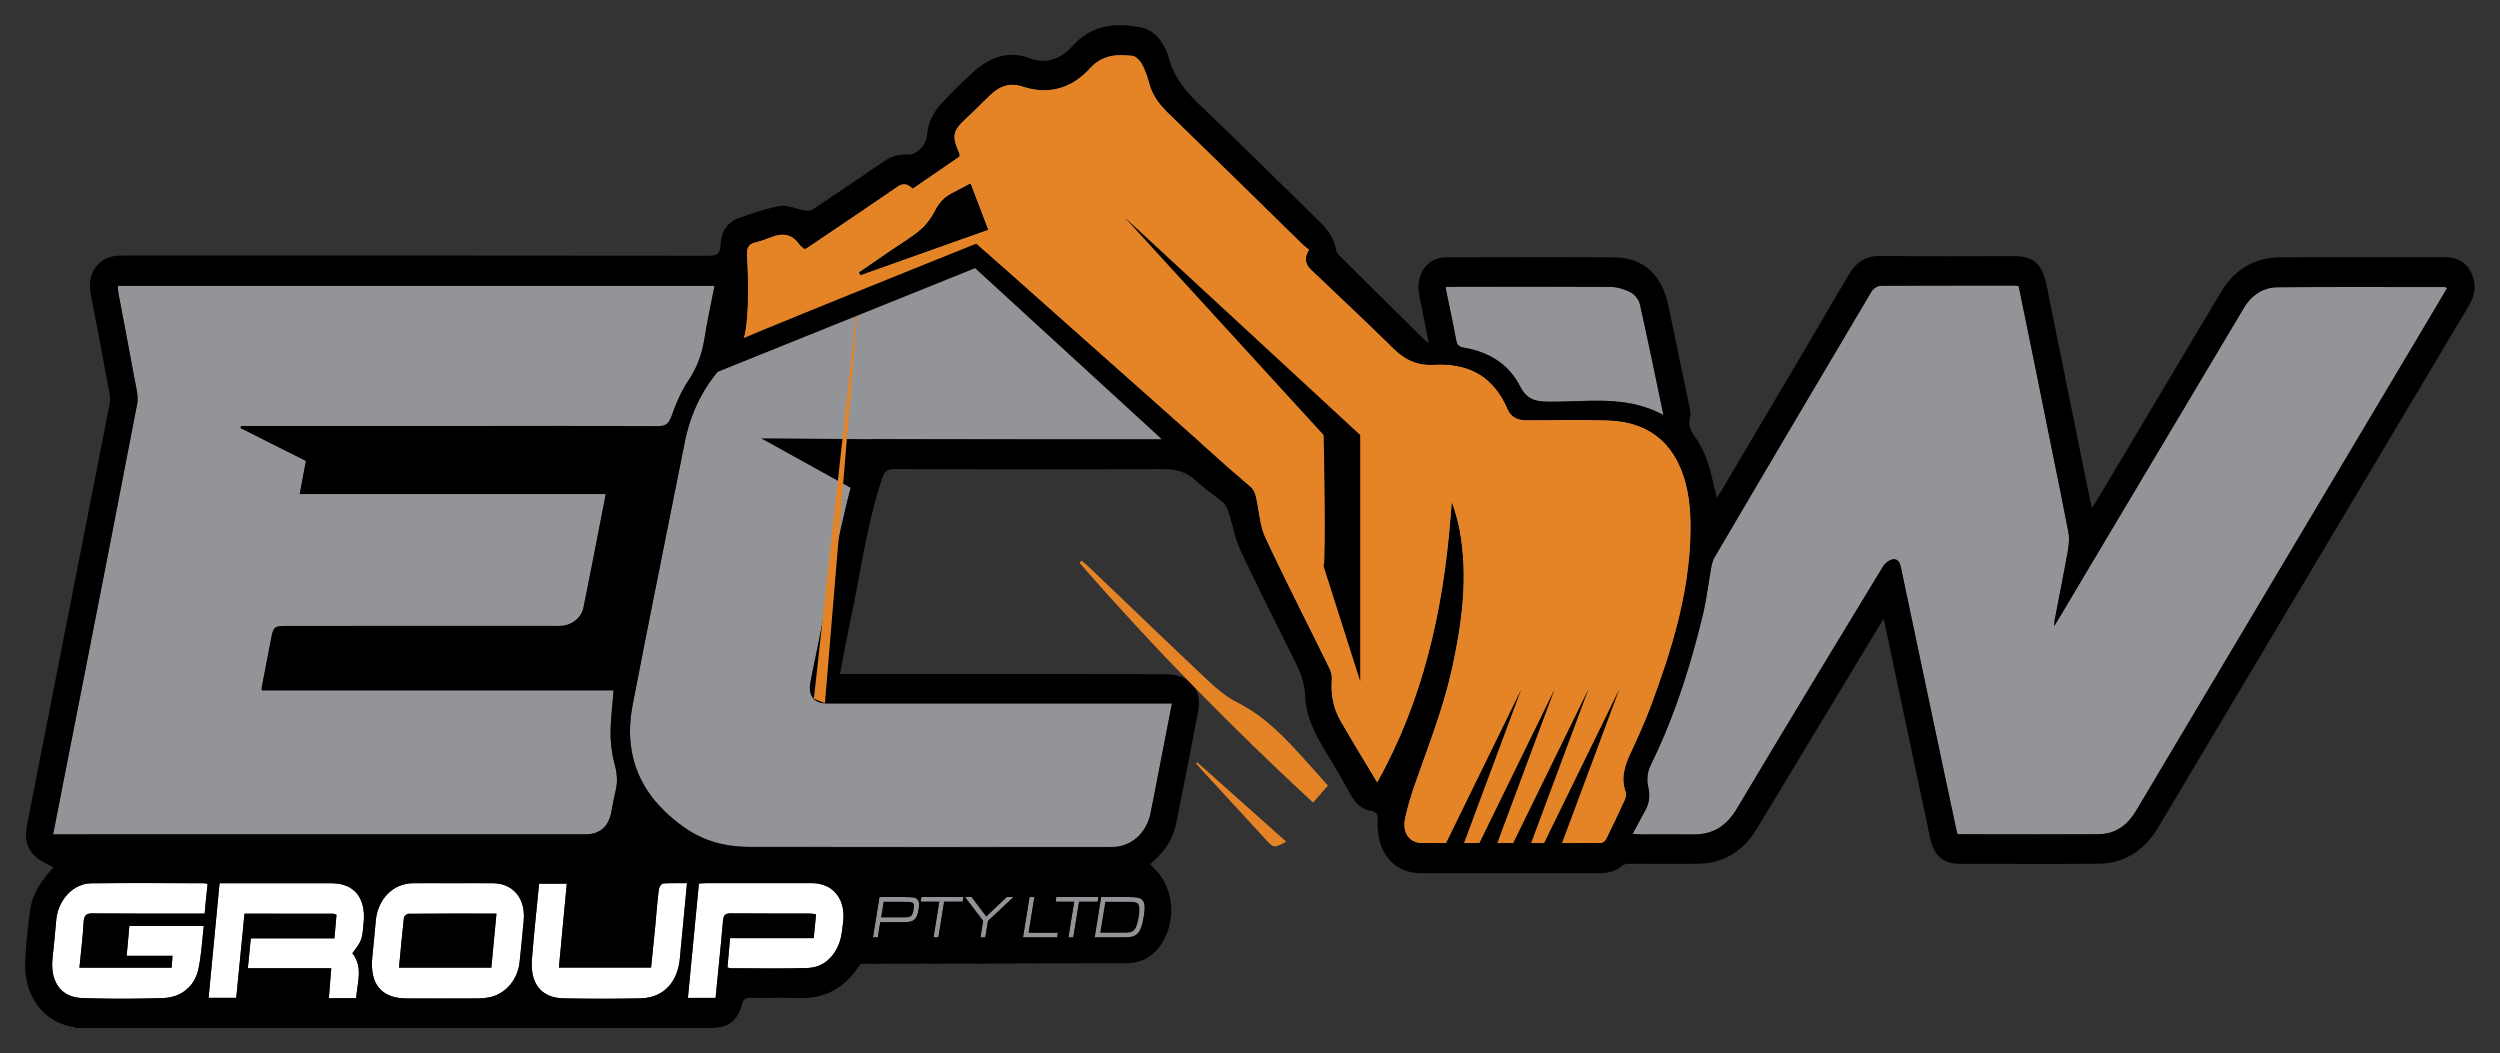
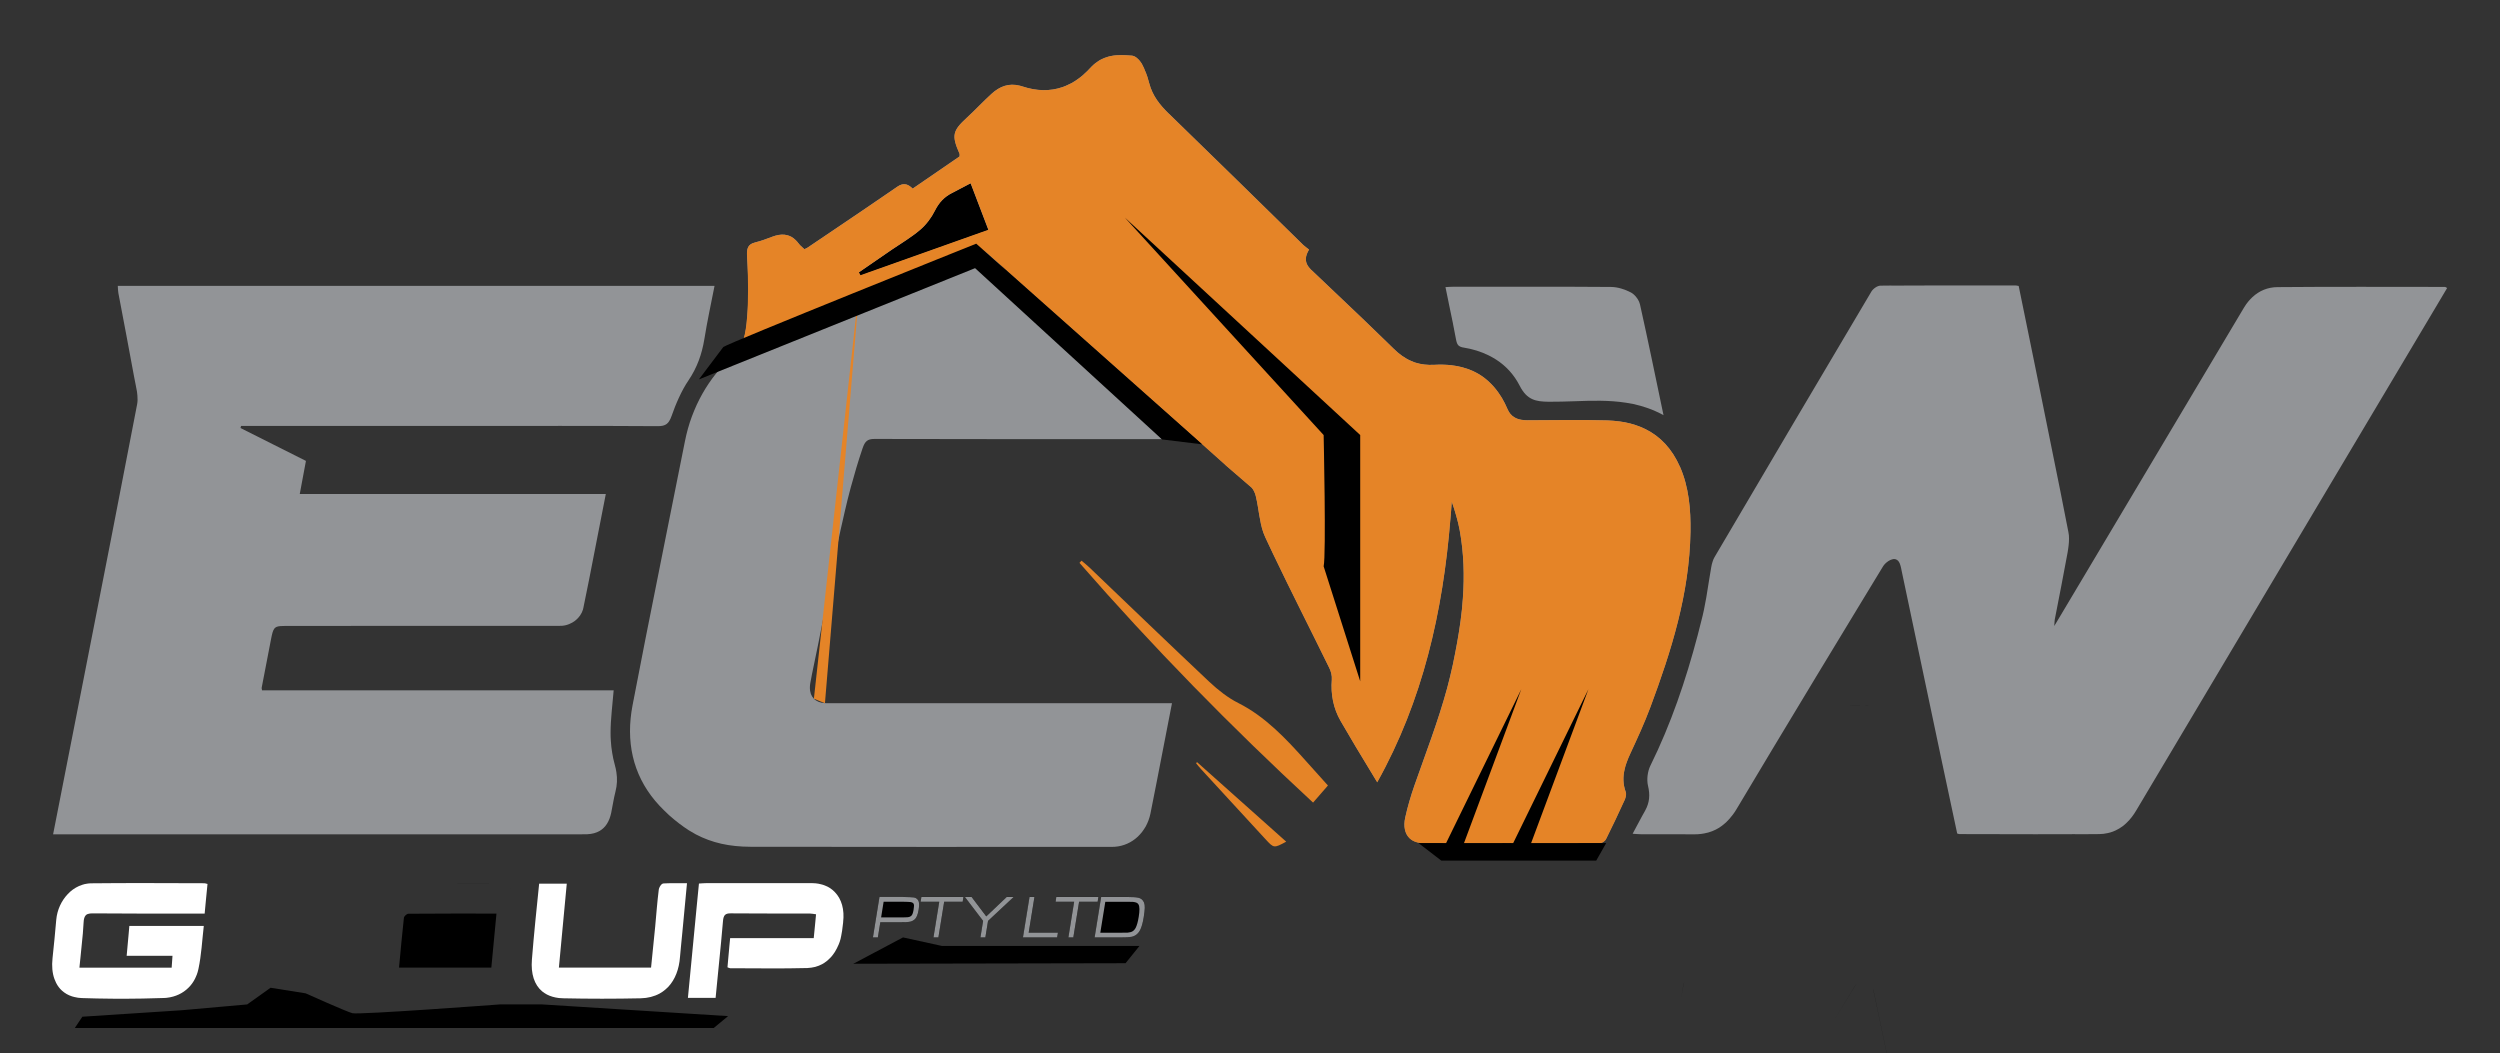
<svg xmlns="http://www.w3.org/2000/svg" id="Layer_1" data-name="Layer 1" viewBox="0 0 991.11 417.55">
  <rect x="0" y="0" width="991.11" height="417.55" fill="#333333" stroke="none" />
  <defs>
    <style>
      .cls-1 {
        fill: #fff;
      }

      .cls-2 {
        fill: #929497;
      }

      .cls-3 {
        fill: #e58427;
      }
    </style>
  </defs>
  <g>
    <g>
      <path d="m51.27,367.09c-.08.98-.17,1.95-.25,2.93.11-.98.19-1.95.28-2.93h-.03Zm23.44,24.5c1.03-1,1.9-2.17,2.56-3.51-.7,1.31-1.56,2.48-2.56,3.51Zm6.41-29.41h.03c.11-1.03.2-2.03.28-3.04-.11,1-.2,2.01-.31,3.04Zm.75-11.82c.11.03.25.08.39.11v-.03c-.14-.03-.28-.06-.39-.08Zm13.46-180.7c.06-.28.14-.56.22-.81h-.03c-.06.28-.14.56-.22.84,4.29,2.15,8.61,4.29,12.93,6.47-4.32-2.17-8.61-4.32-12.9-6.49Zm84.29,180.47c5.3,0,10.59-.03,15.92,0-5.32-.06-10.62,0-15.92,0Zm21.99,1.51c.7.39,1.34.84,1.92,1.34-.59-.5-1.23-.98-1.92-1.34Zm42.09-48.61c-.42-1.48-.75-3.04-1-4.6.25,1.56.56,3.12.98,4.6.31,1.06.53,2.06.7,3.09-.14-1.03-.39-2.06-.67-3.09Zm7.05-23.33c-.33,1.76-.59,3.48-.75,5.18.2-1.7.45-3.43.78-5.16,1.67-8.75,3.37-17.48,5.07-26.23-1.7,8.72-3.4,17.45-5.1,26.2Zm15.47-114.78c-.14.39-.28.75-.42,1.09.14-.31.31-.7.45-1.09.22-.61.45-1.23.67-1.84-.25.61-.47,1.23-.7,1.84Zm-3.37,185.32s-.03.03-.06.03h.06c.45-.03.86-.06,1.31-.08-.45.03-.89.03-1.31.06Zm5.3-.11c1.34,0,2.73.03,4.21.03v-.03h-4.21Zm8.95.17v.03c.59-.06,1.14-.08,1.67-.14-.56.03-1.12.08-1.67.11Zm11.32,33.17h.03c.08-.92.17-1.84.22-2.79-.08.92-.17,1.87-.25,2.79Zm17.92-289.6c-1.14.42-2.31.86-3.48,1.28,1.17-.39,2.34-.84,3.48-1.25.33-.14.67-.25,1-.36-.33.08-.67.2-1,.33Zm7.36.08c.61.36,1.2.78,1.76,1.34-.56-.56-1.14-1-1.76-1.34Zm3.04,2.81c-.22-.33-.47-.61-.72-.89.22.28.47.59.7.89.14.2.28.36.47.53-.17-.17-.31-.33-.45-.53Zm5.18,170.61c-.22,1.14-.45,2.29-.67,3.43-.22,1.2-.25,2.29-.06,3.26-.17-.98-.14-2.06.08-3.26.22-1.14.45-2.29.64-3.43Zm.7,104.55c.17-1.64.31-3.23.47-4.77-.17,1.53-.33,3.09-.47,4.77Zm4.4-93.07c-.47-.03-.92-.08-1.34-.17.42.11.86.17,1.34.2.92.06,1.84,0,2.76,0-.92,0-1.84.03-2.76-.03Zm-6.8-180.67c-.19.14-.42.25-.64.36.22-.08.45-.2.64-.33,3.76-2.54,7.55-5.1,11.32-7.66-3.76,2.54-7.55,5.07-11.32,7.64Zm40.36-24.36c.42.31.81.64,1.2,1.06,0,0,.03,0,.03-.03-.42-.42-.81-.75-1.23-1.03Zm3.65,283.6c-.11-.45-.36-.81-.7-1.09-.33-.31-.75-.5-1.2-.56-.5-.08-1.95-.14-4.38-.2h-9.28l-2.59,16.03h1.95l.98-6.02h7.33c1.5-.03,2.42-.03,2.76-.03.89-.03,1.56-.11,2.01-.25.45-.11.89-.36,1.37-.72.45-.36.78-.86,1.06-1.48.28-.64.5-1.48.67-2.56.22-1.37.22-2.42.03-3.12Zm1.06-1.84l-.31,1.9h7.39l-2.29,14.13h1.95l2.29-14.13h7.33l.31-1.9h-16.67Zm33.84,0l-8.11,7.69-5.83-7.69h-2.65l7.22,9.48-1.06,6.55h1.95l1.06-6.55,10.15-9.48h-2.73Zm6.3-321.23c-.36-.11-.72-.22-1.06-.31.33.11.7.22,1.06.33,5.6,1.87,10.95,1.92,15.86.2-4.91,1.7-10.26,1.64-15.86-.22Zm2.4,335.39l2.29-14.16h-1.95l-2.59,16.03h13.55l.31-1.87h-11.6Zm10.95-14.16l-.28,1.9h7.36l-2.29,14.13h1.95l2.29-14.13h7.36l.31-1.9h-16.7Zm30.05-333.47c-.28-.03-.56-.03-.84-.06.28.03.59.06.86.08.08,0,.17,0,.25.03-.08-.03-.19-.03-.28-.06Zm3.85,3.21c-.19-.33-.45-.7-.75-1.06.28.36.53.72.72,1.09.33.59.64,1.17.92,1.78-.28-.61-.59-1.23-.89-1.81Zm.89,332.49c-.42-1.03-1.14-1.67-2.2-1.92-.86-.2-2.42-.31-4.68-.31h-10.12l-2.59,16.03h10.28c1.95,0,3.37-.06,4.24-.22,1.67-.31,2.93-1.34,3.71-3.12.5-1.14.92-2.7,1.23-4.65.25-1.59.39-2.82.42-3.71.03-.86-.08-1.56-.28-2.09Zm32.19-173.53h-.06c3.43,2.95,6.86,5.91,10.28,8.86-3.4-2.95-6.8-5.91-10.23-8.86Zm30.97-87.07c.7.67,1.48,1.2,2.23,1.78-.75-.61-1.53-1.14-2.23-1.78Zm1.84,8.33c.33.5.75,1,1.28,1.51-.5-.53-.95-1-1.28-1.51Zm33.95,32.75c-1.03-1-2.06-2.01-3.09-3.01,1.03,1.03,2.06,2.03,3.09,3.04.53.53,1.09,1.03,1.64,1.48-.56-.47-1.11-.98-1.64-1.51Zm1.64,1.51c1.09.95,2.23,1.73,3.4,2.4-1.17-.67-2.31-1.48-3.4-2.4Zm14.41,4.85c-2.65.14-5.07-.14-7.36-.84,2.26.72,4.68,1,7.36.86,2.37-.14,4.65-.08,6.86.14-2.17-.25-4.49-.31-6.86-.17Zm5.8-24.42c1.03,4.91,2.03,9.76,2.93,14.61-.86-4.85-1.87-9.67-2.93-14.61Zm1.17,78.71c-.14,2.26-.31,4.54-.5,6.8.22-2.23.39-4.49.53-6.75t-.03-.06Zm.45,64.61c-.67,3.09-1.42,6.16-2.23,9.23.84-3.04,1.59-6.1,2.26-9.2,1.23-5.83,2.31-11.65,3.07-17.5-.78,5.83-1.87,11.65-3.09,17.48Zm9.84-115.48c1.9,1.09,3.68,2.45,5.32,4.13-1.62-1.67-3.4-3.04-5.32-4.13Zm0,0c-1.28-.72-2.62-1.34-4.01-1.81,1.39.5,2.73,1.09,4.01,1.81Zm3.34,183.79,11.2-166.43c.86.53,1.81.86,2.84,1-1.03-.17-1.98-.47-2.84-1Zm36.96,1.23c-10.59-.33-21.18-.08-31.77-.06,10.59,0,21.21-.25,31.8.08.72.03,1.48.06,2.17.11-.72-.08-1.45-.11-2.2-.14Zm2.56.17c1.5.11,2.95.31,4.38.59-1.42-.28-2.87-.45-4.38-.59Zm38.55,57.95c-.31,1.62-.56,3.23-.81,4.85.28-1.62.53-3.23.84-4.85.11-.67.28-1.39.47-2.06-.22.67-.39,1.37-.5,2.06Zm10.12,95.77c-.5.86-1.03,1.64-1.56,2.4.56-.72,1.09-1.53,1.59-2.4,4.79-8,9.59-16.03,14.38-24.03-4.82,8-9.62,16-14.41,24.03Zm57.92-95.96c-3.01,4.96-6.02,9.92-9.03,14.91,3.01-4.96,6.05-9.95,9.06-14.91.22-.33.47-.7.78-1.03-.31.33-.59.67-.81,1.03Zm-1-111.41c-.31,0-.61.08-.95.22.33-.11.64-.2.95-.2,2.48-.03,4.96-.03,7.44-.06-2.48-.03-4.96,0-7.44.03Zm8.45,112.97c-.06-.25-.11-.47-.17-.72.06.25.11.5.14.72,5.3,25.17,10.59,50.31,15.92,75.48-5.32-25.14-10.62-50.31-15.89-75.48Zm45.1-113.05h-21.85c7.27,0,14.58.03,21.85.03.31,0,.61.08,1.28.17-.67-.11-.98-.2-1.28-.2Zm1.31.2h-.03c1.14,5.41,2.26,10.81,3.34,16.22-1.11-5.41-2.2-10.81-3.32-16.22Zm169.55.64c.08.06.2.14.31.2v-.03c-.11-.06-.22-.11-.31-.17Z" />
      <path class="cls-2" d="m341.08,109.21c-.19-.39-.42-.78-.61-1.17,4.35-3.01,8.72-5.99,13.07-9,3.79-2.59,7.8-4.91,11.29-7.92,2.34-1.98,4.4-4.71,5.83-7.58,1.62-3.23,3.76-5.44,6.72-6.94,2.37-1.2,4.74-2.48,7.39-3.87,2.31,6.05,4.57,11.96,7.05,18.45-17.06,6.05-33.89,12.04-50.73,18.03Zm178.97,55.63c-8.53-9.25-17.03-18.51-25.53-27.76-.67-.72-1.28-1.51-1.92-2.29.11-.14.25-.28.36-.45,11.76,10.48,23.5,20.96,35.37,31.55-4.91,2.65-4.91,2.62-8.28-1.06Zm18.93-14.44c-32.47-30.02-63.38-61.54-92.62-95.05.28-.28.53-.59.81-.86,1,.86,2.09,1.67,3.07,2.62,15.86,15.16,31.69,30.41,47.66,45.46,3.46,3.23,7.3,6.27,11.4,8.33,10.65,5.35,18.79,13.99,26.79,22.94,2.84,3.18,5.71,6.33,8.78,9.78-1.76,2.03-3.6,4.15-5.88,6.77Zm127.04,34.7c-3.21-7.33-7.92-12.12-13.66-14.97-1.28-.64-2.59-1.17-3.96-1.62-1.34-.45-2.73-.81-4.15-1.09-1.42-.28-2.87-.45-4.38-.59-.11-.03-.22-.03-.36-.03-.72-.08-1.45-.11-2.2-.14-10.59-.33-21.18-.08-31.77-.06h-.03c-.42,0-.84,0-1.25-.06-.36-.03-.7-.06-1.06-.11-1.03-.17-1.98-.47-2.84-1-1.14-.67-2.09-1.73-2.76-3.32-.33-.78-.7-1.56-1.06-2.29-.72-1.45-1.53-2.79-2.4-4.01-.45-.64-.92-1.28-1.42-1.87-.5-.61-1.03-1.2-1.59-1.76-1.62-1.67-3.4-3.04-5.32-4.13-1.28-.72-2.62-1.34-4.01-1.81-1.39-.5-2.84-.86-4.35-1.14-.67-.11-1.37-.22-2.03-.31-2.17-.25-4.49-.31-6.86-.17-2.65.14-5.07-.14-7.36-.84-.19-.08-.39-.14-.59-.2-.67-.25-1.31-.53-1.98-.84-.36-.17-.72-.39-1.09-.59-1.17-.67-2.31-1.48-3.4-2.4-.56-.47-1.11-.98-1.64-1.51-1.03-1-2.06-2.01-3.09-3.01-3.04-2.98-6.1-5.94-9.17-8.86-2.65-2.54-5.32-5.1-8-7.61-4.13-3.96-8.25-7.86-12.38-11.76h-.03c-.5-.53-.95-1-1.28-1.51-1.23-1.87-1.2-3.9.39-6.55-.75-.61-1.53-1.14-2.23-1.78-17.78-17.39-35.51-34.84-53.35-52.12h-.03c-1.76-1.73-3.34-3.46-4.68-5.41-1.34-1.95-2.4-4.13-3.07-6.66-.22-.84-.47-1.67-.72-2.51-.31-.95-.67-1.87-1.09-2.79-.06-.2-.14-.39-.22-.59-.28-.61-.59-1.23-.89-1.81-.19-.33-.45-.7-.75-1.06-.28-.36-.61-.72-.95-1-.17-.17-.36-.31-.53-.45-.36-.25-.7-.45-1.06-.56-.08-.06-.2-.06-.28-.08-.08-.03-.19-.03-.28-.06-.28-.03-.56-.03-.84-.06-.56-.03-1.11-.08-1.67-.11-.56-.03-1.09-.06-1.64-.06-1.48,0-2.93.11-4.32.39-.67.14-1.34.33-2.01.59-.33.08-.67.22-1,.39-1.03.42-2.03,1.03-3.01,1.78-.47.39-.98.81-1.45,1.28-.25.22-.47.47-.7.72-.33.36-.67.72-1,1.06-.67.67-1.37,1.31-2.06,1.92-.33.28-.7.56-1.06.84-1.06.84-2.17,1.53-3.29,2.17-.75.39-1.53.75-2.31,1.09-.39.17-.78.31-1.17.45-4.91,1.7-10.26,1.64-15.86-.22-.36-.11-.72-.22-1.06-.31-4.46-1.14-8,.22-11.34,3.26-1.64,1.51-3.23,3.07-4.82,4.65-1.56,1.56-3.15,3.15-4.79,4.65-5.83,5.35-6.24,7.08-3.01,14.44.08.2,0,.45,0,1.03-4.54,3.12-9.17,6.3-13.88,9.53-1.56,1.06-3.12,2.15-4.71,3.23-.42-.42-.81-.75-1.23-1.03-.42-.28-.86-.5-1.28-.61-1.09-.28-2.23-.06-3.51.84-4.32,2.95-8.61,5.91-12.93,8.84-3.76,2.56-7.53,5.1-11.32,7.66-3.76,2.54-7.55,5.07-11.32,7.64-.19.14-.42.25-.64.36-.22.08-.47.2-.7.31-.19-.19-.39-.36-.59-.53-.39-.36-.78-.67-1.11-1.03-.17-.17-.31-.33-.45-.53-.22-.33-.47-.61-.72-.89-.17-.2-.36-.42-.56-.59-.56-.56-1.14-1-1.76-1.34-.47-.25-.98-.45-1.48-.59-1.51-.45-3.12-.33-4.88.17-.33.08-.67.2-1,.33-1.14.42-2.31.86-3.48,1.28-1.03.36-2.09.7-3.15.95-.11.06-.25.08-.36.11-2.98.7-3.37,2.56-3.18,5.6.39,6.86.86,13.8.31,20.63-.61,7.27-.42,13.55-5.96,18.65-4.82,4.43-8.89,9.48-12.07,15.13-.78,1.39-1.53,2.84-2.23,4.35-.67,1.48-1.31,3.01-1.9,4.57s-1.09,3.15-1.56,4.79c-.45,1.62-.86,3.29-1.2,5.02-5.21,26.17-10.51,52.34-15.69,78.54-1.7,8.72-3.4,17.45-5.1,26.2-.33,1.76-.59,3.48-.75,5.18-1.39,14.16,2.98,26.56,13.27,36.51.67.64,1.31,1.25,1.95,1.87.67.59,1.34,1.14,1.98,1.7,1.31,1.09,2.62,2.09,3.93,3.01.64.45,1.31.89,1.95,1.31.89.56,1.81,1.09,2.73,1.59,6.49,3.4,13.38,4.91,21.71,4.93,47.24.08,94.46.06,141.7.03h1.92c.28,0,.56,0,.84-.03,3.46-.25,6.61-1.7,9.06-3.99.61-.59,1.17-1.2,1.7-1.87.53-.7,1-1.42,1.45-2.17.84-1.53,1.48-3.23,1.87-5.07.84-4.13,1.64-8.28,2.45-12.4,2.01-10.34,4.01-20.68,6.1-31.41h-134.85c-.92,0-1.84.03-2.76-.03-.47-.03-.92-.08-1.34-.17-.42-.11-.81-.22-1.17-.36-.75-.31-1.37-.72-1.87-1.25-.5-.53-.89-1.14-1.17-1.87-.11-.36-.22-.75-.28-1.14-.17-.98-.14-2.06.08-3.26.22-1.14.45-2.29.64-3.43.33-1.59.64-3.18.98-4.74,4.24-19.82,7.33-39.97,12.01-59.7.72-3.18,1.53-6.38,2.37-9.53,1.42-5.24,2.95-10.45,4.71-15.61.95-2.79,1.98-3.68,4.68-3.68,38.02.11,76.01.08,114.03.08l-70.41-75.98,95.46,86.07h-.06c3.43,2.95,6.86,5.91,10.28,8.86.11.11.25.22.36.33.17.22.33.45.5.7.5.84.89,1.84,1.09,2.79,1.11,4.68,1.39,9.78,2.93,14.19.22.61.47,1.25.75,1.84,1,2.17,2.03,4.35,3.07,6.52,7.25,15.19,14.91,30.16,22.3,45.26.7,1.39,1.17,3.18,1.03,4.71-.47,5.91.64,11.4,3.46,16.33,1.92,3.34,3.9,6.69,5.91,10.06.98,1.62,1.95,3.23,2.95,4.88,1.23,2.03,2.51,4.13,3.76,6.22.64,1.06,1.28,2.12,1.92,3.18,18.09-32.39,26.03-67.54,29.02-104.41.22-2.23.39-4.49.53-6.75v-.08c.33.95.64,1.9.95,2.82.28.95.56,1.87.84,2.82.56,1.9,1,3.79,1.37,5.74,1.64,9.06,1.9,18.06,1.25,27.01-.19,2.93-.5,5.83-.89,8.75v.03c-.78,5.83-1.87,11.65-3.09,17.48-.67,3.09-1.42,6.16-2.23,9.23-3.57,13.18-8.5,25.84-12.99,38.66-1.45,4.15-2.7,8.42-3.65,12.71-.78,3.57-.11,6.41,1.7,8.17.33.31.7.59,1.09.84,1.2.72,2.7,1.11,4.46,1.11h2.12c.7-.03,1.39-.03,2.09-.03,1.06,0,2.09,0,3.15.08,1.17.08,1.95-.22,2.62-.92.25-.22.45-.53.67-.86.11-.17.19-.33.31-.53,3.82-7.5,7.78-14.91,11.68-22.33.36-.67.84-1.23,1.25-1.87v-.03s.08.06.11.08c.06.03.08.06.14.08.08.06.17.11.25.14v.03c-2.98,8.58-5.94,17.11-9.09,26.14,1.7,0,2.66.62,3.83.82,2.03.31,3.7-.9,4.87-2.15.31-.31.59-.67.81-1.06.28-.39.53-.84.75-1.34.86-1.78,1.73-3.57,2.65-5.35.89-1.78,1.84-3.54,2.76-5.3,1.87-3.54,3.76-7.02,5.6-10.56.39-.72.89-1.42,1.31-2.12.17.11.33.2.47.31-1.53,4.4-3.04,8.81-4.57,13.21-1.53,4.4-3.07,8.81-4.6,13.21.92.14,1.73.28,2.42.36,1.31.17,2.23.2,2.93,0,.36-.08.64-.22.92-.42.95-.67,1.64-2.01,2.9-4.38,4.1-7.78,8.19-15.55,12.29-23.33.11.06.2.11.31.14.06.03.11.06.17.08v.03c-3.18,9.17-6.35,18.31-9.56,27.57,1.09.11,2.01.22,2.82.31,1.92.17,3.21.2,4.21-.17.31-.11.56-.25.81-.42s.47-.36.7-.59c.2-.17.36-.39.5-.61.2-.25.39-.53.59-.84s.42-.64.61-1c.03,0,0-.03,0-.03.45-.75.92-1.62,1.45-2.65.75-1.45,1.5-2.9,2.29-4.35,3.07-5.83,6.13-11.62,9.17-17.45.17.08.33.17.47.25-.78,2.29-1.59,4.57-2.37,6.86-1.56,4.6-3.15,9.2-4.79,13.88-.81,2.34-1.64,4.68-2.45,7.08,2.37,0,4.6.03,6.77.03,2.7,0,5.32,0,7.92-.08.28,0,.61-.14.92-.33.31-.2.61-.47.86-.72.17-.22.28-.42.39-.61,1.23-2.48,2.45-4.99,3.65-7.5,1.2-2.51,2.37-5.04,3.51-7.55.08-.2.19-.42.28-.61.33-.92.59-2.01.33-2.76-1.17-3.21-1.17-6.19-.47-9.09.17-.84.42-1.67.72-2.51.42-1.25.95-2.48,1.53-3.73.7-1.51,1.39-3.04,2.09-4.54.7-1.51,1.39-3.04,2.06-4.57,1.34-3.07,2.62-6.13,3.79-9.25,8.33-22.35,15.52-45.04,15.92-69.57.14-8.89-.64-17.7-4.15-25.75Z" />
      <path class="cls-2" d="m283.28,113.31c-1.42,7.25-2.93,14.16-4.04,21.13-.98,6.02-2.9,11.32-6.27,16.33-1.45,2.12-2.68,4.43-3.79,6.83-.56,1.2-1.06,2.4-1.56,3.62-.22.61-.47,1.23-.7,1.87-.22.61-.45,1.23-.67,1.84-.14.39-.31.78-.45,1.09-.14.31-.31.61-.47.86v.03c-.17.25-.33.47-.5.67l-.03.03c-.17.2-.36.36-.56.5-.61.45-1.37.7-2.31.78-.25.03-.56.06-.86.06h-.28c-25.73-.17-51.42-.08-77.12-.08h-88.1c-.08.25-.17.53-.22.81,4.29,2.17,8.58,4.32,12.9,6.49,4.32,2.17,8.64,4.35,13.04,6.55-.81,4.29-1.59,8.5-2.45,13.13h121.33c-2.26,11.51-4.43,22.77-6.63,33.95-.75,3.71-1.51,7.44-2.26,11.15-.06.25-.11.5-.17.72-.5,1.67-1.53,3.09-2.84,4.18-.33.28-.7.56-1.09.78-.11.06-.2.11-.28.17-.36.2-.75.39-1.14.56-.89.39-1.87.64-2.87.72-1,.08-2.03.03-3.07.03-35.48.03-70.99.03-106.5.03-1.73,0-2.84.06-3.6.36-.25.11-.47.22-.67.42-.11.06-.19.17-.28.28-.61.78-.89,2.03-1.31,4.15-1.25,6.41-2.48,12.85-3.71,19.26-.03.14-.03.28.03.5,0,.08.03.14.06.25,0,.08,0,.17.03.31h139.42c-.47,5.88-1.23,11.37-1.23,16.89,0,1.06.03,2.12.11,3.18.08,1.59.28,3.15.53,4.71.25,1.56.59,3.12,1,4.6.28,1.03.53,2.06.67,3.09v.03c.39,2.54.31,5.02-.36,7.61,0,.08-.03.2-.06.28-.7,2.68-1.06,5.44-1.64,8.17-.72,3.43-2.23,5.8-4.54,7.16-1.37.81-3.01,1.25-4.96,1.34-.81.03-1.64.03-2.45.03H21.05c2.01-10.2,3.9-19.96,5.83-29.71,2.31-11.73,4.6-23.44,6.91-35.18,6.91-35.18,13.82-70.35,20.57-105.58.22-1.11.22-2.31.11-3.51-.03-.5-.08-1.03-.17-1.53-.31-1.92-.78-3.87-1.11-5.74-2.01-11.12-4.18-22.24-6.27-33.36-.17-.84-.14-1.73-.22-2.81h236.58Z" />
      <path class="cls-2" d="m970.17,114.12v.03c-1.59,2.62-3.12,5.24-4.65,7.83-1.56,2.59-3.09,5.18-4.63,7.78-12.68,21.29-25.34,42.56-38.02,63.86-25.34,42.56-50.67,85.15-76.01,127.74-1.09,1.84-2.31,3.43-3.68,4.74-.28.28-.56.53-.84.78-.28.25-.59.47-.86.7-.89.67-1.84,1.2-2.82,1.67-.33.14-.67.28-1,.42-.67.25-1.37.47-2.09.61-1.09.25-2.23.39-3.4.39-3.4.03-6.8.06-10.2.03-5.02.03-10.03.03-15.05.03-10.03,0-20.1-.03-30.16-.06-.08,0-.17-.03-.28-.06-.14-.03-.31-.11-.56-.17-2.03-9.5-4.1-19.15-6.13-28.79-5.32-25.17-10.62-50.31-15.92-75.48-.03-.22-.08-.47-.14-.72-.06-.25-.11-.5-.17-.75-.03-.06-.03-.11-.06-.2-.03-.11-.06-.2-.08-.31-.14-.5-.31-.98-.56-1.37-.22-.36-.47-.67-.81-.84-.36-.25-.84-.39-1.39-.33-.08.03-.19.03-.28.06-.08,0-.2.03-.28.06-.98.25-2.03.98-2.84,1.81-.31.33-.56.7-.78,1.03-3.01,4.96-6.05,9.95-9.06,14.91-11.54,18.98-23.02,37.99-34.48,57.03-4.79,8-9.59,16.03-14.38,24.03-.5.86-1.03,1.67-1.59,2.4l-.03.03c-.84,1.11-1.7,2.12-2.62,2.98-.33.28-.64.59-.98.84-.59.47-1.17.92-1.78,1.31-1.78,1.11-3.74,1.87-5.88,2.26-.42.08-.84.17-1.25.2-.47.08-.95.11-1.45.14-.47.03-.98.03-1.48.03-2.56-.03-5.13-.03-7.69-.03h-1.23c-3.96,0-7.94.03-11.9,0-.98,0-1.95-.11-3.43-.2.45-.84.89-1.64,1.31-2.45.86-1.59,1.64-3.09,2.45-4.57.42-.75.81-1.48,1.23-2.2,1.73-3.15,1.98-6.22,1.09-9.89-.56-2.4-.14-5.66.95-7.86,8.14-16.47,14.05-33.87,18.76-51.73.67-2.56,1.34-5.13,1.95-7.69.2-.78.36-1.59.53-2.37.33-1.62.64-3.21.92-4.82.42-2.42.78-4.85,1.17-7.27.25-1.62.5-3.23.81-4.85.11-.7.28-1.39.5-2.06.19-.7.47-1.34.81-1.92,20.68-35.15,41.39-70.24,62.18-105.27.17-.28.39-.56.67-.84.28-.28.59-.53.92-.75.31-.22.67-.42,1-.53.33-.14.64-.22.95-.22,2.48-.03,4.96-.06,7.44-.03,2.48-.03,4.96-.03,7.44-.03,5.6-.03,11.2-.03,16.81-.03h21.85c.31,0,.61.08,1.28.2h.03c1.12,5.41,2.2,10.81,3.32,16.22,1.09,5.38,2.2,10.76,3.29,16.11,3.32,16.31,6.63,32.61,9.89,48.92,1.06,5.46,2.15,10.9,3.21,16.33.08.42.14.84.2,1.28.14,1.78-.03,3.71-.31,5.52-.08.47-.14.92-.22,1.37-1.59,8.84-3.37,17.64-5.07,26.48-.11.5-.08,1.03-.2,2.59,1.42-2.4,2.76-4.65,4.1-6.86,1.76-2.93,3.43-5.77,5.1-8.56.42-.7.84-1.39,1.25-2.09,21.57-36.21,43.15-72.44,64.72-108.65.59-.98,1.23-1.9,1.92-2.7.22-.28.47-.53.72-.78.22-.25.47-.5.72-.72,2.76-2.59,6.16-3.96,9.95-3.99,22.16-.2,44.29-.08,66.42-.08.11,0,.25.08.53.25.08.06.2.11.31.17Z" />
      <path class="cls-2" d="m659.47,164.59c-1.09-.61-2.17-1.14-3.26-1.62-.95-.42-1.92-.81-2.87-1.14-.95-.33-1.92-.64-2.87-.92-1.95-.56-3.9-.98-5.85-1.25-6.8-1.06-13.63-.84-20.46-.59-3.4.11-6.8.22-10.2.2-5.13-.06-8.56-.7-11.43-6.24-2.34-4.6-5.57-8-9.37-10.45-.95-.61-1.95-1.17-2.95-1.67-3.07-1.53-6.41-2.54-9.95-3.12-.22-.03-.42-.08-.61-.11-.59-.14-1.03-.36-1.39-.67-.14-.11-.22-.25-.33-.39-.19-.28-.33-.61-.47-1.06-.06-.2-.11-.45-.17-.7-.89-4.85-1.9-9.7-2.93-14.61-.06-.36-.14-.72-.22-1.11-.36-1.76-.72-3.54-1.09-5.32,1.17-.06,2.06-.14,2.95-.14,20.9,0,41.81-.08,62.71.08,2.62.03,5.44.92,7.83,2.17.2.11.39.22.59.36.2.14.42.31.59.47,1.14,1,2.12,2.51,2.43,3.85,3.23,14.44,6.19,28.96,9.34,43.98Z" />
      <path class="cls-1" d="m82.26,350.45v.03c-.2,1.9-.36,3.79-.56,5.71-.08.98-.17,1.95-.28,2.95-.08,1-.17,2.01-.28,3.04h-3.87c-13.55,0-27.12.06-40.67-.08-.36,0-.67.03-.95.06s-.53.08-.75.17c-.2.06-.36.11-.5.22-.17.08-.31.2-.42.33-.14.14-.25.31-.33.47-.11.2-.19.39-.25.61-.14.45-.22,1-.25,1.64-.08,1.51-.19,3.01-.31,4.49-.28,2.98-.59,5.96-.89,8.98-.17,1.51-.33,3.04-.47,4.57h36.57c.11-1.51.2-2.87.33-4.71h-18.17c.28-3.15.56-6.02.81-8.92.08-.98.17-1.95.25-2.93h29.52c-.67,5.85-.95,11.57-2.12,17.03-.08.42-.2.84-.31,1.25-.19.7-.45,1.34-.75,1.98-.08.25-.22.5-.33.72-.67,1.34-1.53,2.51-2.56,3.51-2.2,2.2-5.13,3.6-8.53,3.99-.2.03-.42.03-.64.06-.2.03-.42.03-.64.03-2.79.08-5.6.17-8.42.22-8,.14-16,.08-24-.19-1.06-.03-2.06-.17-3.01-.42-.31-.06-.61-.14-.92-.25-.78-.25-1.51-.56-2.17-.95-.67-.39-1.28-.84-1.84-1.34-.95-.86-1.73-1.9-2.31-3.07-.25-.5-.47-1-.67-1.56-.84-2.31-1.09-5.1-.75-8.22.59-5.07,1-10.17,1.48-15.27.36-3.9,2.03-7.47,4.51-10.09.31-.33.61-.64.95-.95,1.45-1.28,3.07-2.23,4.85-2.79.61-.22,1.25-.36,1.92-.45.5-.08,1.03-.14,1.56-.14,14.97-.17,29.96-.06,44.96-.03.17,0,.33.06.56.11.08.03.17.06.28.08.11.03.25.06.39.08Z" />
-       <path class="cls-1" d="m144.19,365.36c-.11,1.34-.2,2.45-.31,3.4-.06.64-.14,1.2-.22,1.7-.03.25-.08.5-.14.72-.14.67-.33,1.28-.61,1.87-.61,1.39-1.56,2.68-3.23,4.88,2.93,3.6,2.82,7.5,2.31,11.48-.11.84-.25,1.67-.36,2.51-.17,1.28-.33,2.54-.42,3.82h-10.84c.31-3.93.61-7.72.95-11.87h-33.06c.22-2.06.39-4.04.59-5.99.2-1.95.39-3.87.59-5.88h33.14c.14-1.7.31-3.26.42-4.82.14-1.53.28-3.01.42-4.54h-.03c-.33-.11-.59-.2-.81-.28-.22-.08-.42-.14-.61-.14h-35.04c-.28,2.79-.56,5.55-.81,8.33-.56,5.52-1.09,11.07-1.64,16.64-.28,2.79-.56,5.57-.84,8.39h-10.95c1.45-15.16,2.9-30.16,4.35-45.43h7.64c12.24,0,24.47-.03,36.71,0,8.89,0,13.57,5.6,12.82,15.22Z" />
-       <path class="cls-1" d="m206.85,357.89c-.31-.78-.64-1.53-1.06-2.2-.61-1.03-1.37-1.95-2.26-2.7-.59-.5-1.23-.98-1.92-1.34h-.03c-.7-.39-1.42-.7-2.2-.92-.39-.14-.81-.22-1.23-.31-.42-.08-.84-.14-1.28-.19-.42-.06-.89-.08-1.34-.08-5.32-.06-10.62,0-15.92,0s-10.62-.06-15.92,0c-.98,0-1.95.11-2.84.31-.95.2-1.81.5-2.68.84-1.67.72-3.21,1.78-4.49,3.09-2.59,2.62-4.32,6.3-4.71,10.56-.45,4.77-.86,9.53-1.37,14.3-.22,2.26-.22,4.29.06,6.13.14.95.36,1.87.64,2.7.14.42.31.84.47,1.23.56,1.14,1.25,2.17,2.09,3.01,2.29,2.29,5.69,3.48,10.15,3.51,9.5.06,18.98.03,28.46,0,1.42,0,2.87-.14,4.26-.39,2.79-.47,5.32-1.87,7.39-3.85.59-.56,1.14-1.17,1.62-1.84.5-.64.95-1.34,1.34-2.09,1-1.87,1.67-3.96,1.9-6.16.59-5.52,1.14-11.07,1.64-16.58.25-2.59-.06-4.99-.78-7.02Zm-12.07,25.73h-36.6c.64-6.77,1.23-13.27,1.95-19.76.08-.64,1.14-1.59,1.76-1.59,11.48-.11,22.97-.08,34.92-.08-.7,7.3-1.34,14.3-2.03,21.43Z" />
      <path class="cls-1" d="m334.26,365.67c-.14,1.11-.25,2.23-.42,3.37-.11.67-.22,1.37-.36,2.03-.14.81-.33,1.56-.59,2.31-.11.36-.25.7-.39,1.03-.45,1.06-.95,2.06-1.5,2.95-.39.61-.81,1.17-1.23,1.7-.22.28-.45.53-.7.75-.7.75-1.45,1.37-2.29,1.92-.28.17-.56.33-.84.5-.86.45-1.78.84-2.76,1.09-.98.25-2.01.39-3.09.45-10.2.28-20.4.08-30.6.08-.14,0-.28-.06-.45-.11-.17-.08-.36-.17-.61-.25v-.03h-.03c.08-.92.17-1.87.25-2.79.08-1,.19-2.03.28-3.07.08-.92.17-1.84.25-2.79.08-.95.17-1.92.28-2.9h33.14c.14-1.67.31-3.23.47-4.77.14-1.56.28-3.09.45-4.68-.5-.06-.95-.14-1.37-.2-.42-.06-.81-.11-1.2-.11h-4.99c-6.49,0-12.96.03-19.45-.03-2.26,0-4.51,0-6.77-.03-2.2-.03-2.93.67-3.12,3.12-.22,2.76-.47,5.55-.75,8.31-.45,4.79-.92,9.62-1.42,14.44-.25,2.54-.5,5.07-.75,7.64h-10.98c1.11-11.71,2.26-23.33,3.37-35.04.33-3.4.67-6.83,1-10.26v-.03c.56-.03,1.11-.08,1.67-.11.56-.03,1.11-.06,1.64-.06,13.77,0,27.54-.03,41.31,0,.56,0,1.09.03,1.62.08.75.08,1.48.19,2.17.39.53.11,1.03.28,1.5.47.78.28,1.5.67,2.15,1.09l.03.03c.67.45,1.28.95,1.81,1.53,2.65,2.73,3.87,6.88,3.26,11.93Z" />
      <path class="cls-1" d="m272.35,350.14v.03c-.64,6.75-1.23,13.13-1.84,19.51-.28,3.21-.67,6.41-.92,9.62-.36,4.99-1.98,9.06-4.63,11.9-.33.36-.7.7-1.06,1-.72.64-1.53,1.2-2.37,1.67-2.15,1.17-4.68,1.84-7.55,1.9-10.2.22-20.4.22-30.6,0-.64,0-1.25-.06-1.84-.11-1.76-.22-3.32-.67-4.68-1.37-.72-.39-1.37-.81-1.98-1.31-3.04-2.59-4.46-6.86-4.01-12.54.39-4.99.86-9.98,1.34-14.97.5-4.99,1.03-10.03,1.53-15.13h10.95c-.25,2.79-.5,5.57-.78,8.33-.25,2.76-.5,5.52-.78,8.28-.5,5.52-1.03,11.04-1.56,16.64h36.54c.56-5.49,1.12-10.87,1.64-16.28.45-4.88.81-9.78,1.42-14.63.08-.67.61-1.64,1.14-2.12.17-.14.31-.22.42-.25.03,0,.06-.03.06-.03.03,0,.03-.03.06-.03.42-.03.86-.03,1.31-.06.64-.03,1.31-.06,1.95-.06h6.24Z" />
-       <path d="m447.16,54.49c1.02.87,2.09,1.69,3.06,2.62,15.88,15.17,31.69,30.43,47.68,45.46,3.45,3.24,7.28,6.27,11.39,8.33,10.65,5.35,18.79,13.99,26.79,22.93,2.85,3.18,5.71,6.35,8.8,9.78-1.77,2.03-3.62,4.16-5.9,6.79-32.46-30.02-63.37-61.55-92.6-95.03.26-.29.53-.59.79-.88Z" />
+       <path d="m447.16,54.49c1.02.87,2.09,1.69,3.06,2.62,15.88,15.17,31.69,30.43,47.68,45.46,3.45,3.24,7.28,6.27,11.39,8.33,10.65,5.35,18.79,13.99,26.79,22.93,2.85,3.18,5.71,6.35,8.8,9.78-1.77,2.03-3.62,4.16-5.9,6.79-32.46-30.02-63.37-61.55-92.6-95.03.26-.29.53-.59.79-.88" />
      <path d="m340.47,108.03c4.36-2.99,8.72-5.99,13.07-8.98,3.79-2.6,7.79-4.91,11.29-7.91,2.34-2,4.39-4.73,5.82-7.59,1.62-3.24,3.75-5.44,6.7-6.94,2.39-1.21,4.74-2.49,7.41-3.89,2.31,6.05,4.56,11.96,7.03,18.45-17.05,6.06-33.89,12.05-50.72,18.04-.2-.39-.4-.79-.61-1.18Z" />
      <path d="m158.19,383.62c.64-6.76,1.21-13.28,1.94-19.78.07-.62,1.14-1.58,1.76-1.59,11.48-.1,22.97-.07,34.93-.07-.69,7.3-1.36,14.29-2.04,21.43h-36.59Z" />
      <g>
        <path class="cls-2" d="m364.22,357.44c-.11-.45-.36-.81-.7-1.09-.33-.31-.75-.5-1.2-.56-.5-.08-1.95-.14-4.38-.2h-9.28l-2.59,16.03h1.95l.98-6.02h7.33c1.5-.03,2.42-.03,2.76-.03.89-.03,1.56-.11,2.01-.25.45-.11.89-.36,1.37-.72.45-.36.78-.86,1.06-1.48.28-.64.5-1.48.67-2.56.22-1.37.22-2.42.03-3.12Zm-2.03,3.21c-.14.72-.25,1.28-.42,1.64-.14.36-.33.64-.59.86-.33.25-.75.42-1.2.47-.45.06-1.56.08-3.34.08h-7.33l1-6.22h7.33c1.84.03,2.95.08,3.37.14.45.06.78.2,1.03.45.17.17.28.45.31.81.03.33-.06.92-.17,1.76Z" />
        <polygon class="cls-2" points="381.95 355.6 381.64 357.5 374.31 357.5 372.02 371.63 370.07 371.63 372.36 357.5 364.97 357.5 365.28 355.6 381.95 355.6" />
        <polygon class="cls-2" points="401.85 355.6 391.7 365.08 390.64 371.63 388.69 371.63 389.75 365.08 382.53 355.6 385.18 355.6 391 363.3 399.11 355.6 401.85 355.6" />
        <polygon class="cls-2" points="419.41 369.76 419.1 371.63 405.55 371.63 408.15 355.6 410.1 355.6 407.81 369.76 419.41 369.76" />
        <polygon class="cls-2" points="435.46 355.6 435.15 357.5 427.8 357.5 425.51 371.63 423.56 371.63 425.84 357.5 418.49 357.5 418.76 355.6 435.46 355.6" />
        <path class="cls-2" d="m453.55,357.83c-.42-1.03-1.14-1.67-2.2-1.92-.86-.2-2.42-.31-4.68-.31h-10.12l-2.59,16.03h10.28c1.95,0,3.37-.06,4.24-.22,1.67-.31,2.93-1.34,3.71-3.12.5-1.14.92-2.7,1.23-4.65.25-1.59.39-2.82.42-3.71.03-.86-.08-1.56-.28-2.09Zm-2.12,5.69c-.31,1.95-.72,3.37-1.2,4.32-.5.92-1.17,1.51-2.01,1.7-.42.11-.81.17-1.14.2-.33.03-1.23.03-2.62.03h-8.25l1.98-12.26h8.14c1.51,0,2.43,0,2.79.03.64.08,1.12.17,1.45.33.33.14.61.39.78.7.47.78.5,2.45.08,4.96Z" />
      </g>
-       <path d="m979.7,108.1c-2.2-4.49-5.91-6.16-10.42-6.13-21.74.03-43.45-.08-65.19.03-10.09.06-18.15,4.63-23.69,13.96-16.36,27.43-32.69,54.88-49.06,82.31-.56.95-1.17,1.87-1.98,3.15-.36-1.56-.61-2.54-.84-3.51-5.74-28.35-11.48-56.72-17.23-85.09-1.67-8.17-5.24-11.29-12.85-11.29-17.53,0-35.09.17-52.62-.08-5.96-.11-9.92,2.31-13.1,7.78-16.56,28.37-33.31,56.58-50,84.84-.61.98-1.23,1.95-2.09,3.29-.39-1.64-.67-2.7-.92-3.76-1.56-7.05-3.26-14.1-7.44-19.96-1.81-2.54-3.18-4.85-2.23-8.31.39-1.48-.11-3.32-.45-4.93-2.68-13.02-5.46-26.03-8.14-39.05-2.45-12.07-9.7-19.15-21.02-19.29-22.44-.25-44.87-.17-67.34-.03-7.39.06-12.01,6.91-10.45,14.88,1.23,6.27,2.51,12.54,3.76,18.95-.45-.14-.7-.14-.84-.28-11.54-11.43-23.13-22.88-34.65-34.34-.59-.56-1.17-1.37-1.25-2.15-.78-4.93-3.54-8.36-6.83-11.54-15.61-15.19-31.05-30.58-46.8-45.57-5.85-5.6-10.93-11.48-12.93-19.98-.22-1.06-.81-2.01-1.28-2.98-2.09-4.26-5.27-7.39-9.59-8.17-9.87-1.84-19.32-1.23-26.95,7.3-4.74,5.32-10.54,7.39-17.03,4.96-8.75-3.26-16.05-.33-22.69,5.69-3.99,3.6-7.83,7.44-11.57,11.4-3.54,3.68-6.16,8-6.49,13.57-.22,3.68-4.26,7.83-7.64,7.53-3.65-.33-6.8.86-9.81,2.93-9.34,6.38-18.67,12.74-28.1,18.95-.86.59-2.34.33-3.51.14-3.04-.53-6.22-2.17-9.06-1.67-5.69,1-11.29,2.9-16.75,4.91-4.4,1.59-6.77,5.55-6.97,10.42-.17,3.79-1.51,4.4-4.65,4.4-77.01-.11-154.02-.08-231.06-.08-1.34,0-2.65,0-3.99.14-7.33.81-11.48,7.16-9.98,15.11,2.54,13.18,5.05,26.37,7.47,39.58.25,1.37.22,2.9-.03,4.26-8,40.83-16,81.64-24.03,122.44-2.9,14.69-5.8,29.38-8.64,44.07-1.45,7.27.78,11.99,6.97,15.13,1.09.56,2.15,1.14,3.46,1.81-4.46,4.99-8.25,10.06-9.2,16.7-.95,7.05-1.78,14.16-1.98,21.27-.45,14.91,9.34,25.61,22.97,25.64,10.4.03,20.79.03,31.22-.03,1.73,0,3.51.03,5.16-.47,3.68-1.06,7.25-2.62,10.93.17.75.56,2.01.31,3.01.33,2.95.03,5.91,0,8.89,0,6.69,0,9.98-2.73,12.18-9.7.31-.89,1.59-1.95,2.45-2.01,3.12-.25,6.33.03,9.48-.17,2.03-.08,3.01.5,3.6,2.87,1.45,5.94,5.35,8.95,11.07,9,3.04.03,6.13.25,9.17-.06,3.4-.36,6.74-1.78,10.09-1.78,3.51,0,6.97,1.64,10.48,1.76,9.67.25,19.37-.03,29.07.14,5.8.08,11.12-1.28,15.86-4.96,1.37-1.06,2.23-.59,3.48.14,2.87,1.62,5.88,4.07,8.86,4.15,13.96.39,27.9.33,41.86-.11,3.48-.11,6.86-2.29,10.31.33.84.59,2.2.36,3.29.39,3.18.03,6.33.03,9.5,0,5.88-.06,9.67-3.04,11.2-9.23.53-2.17,1.5-2.68,3.43-2.65,6.3.14,12.65-.14,18.95.11,10.2.36,18.26-3.71,24.17-12.88.42-.7,1.67-1.39,2.37-1.25,6.1,1.37,11.09-.36,14.74-6.05.28-.42.7-.7,1.03-1.03,8.5,9.14,11.29,9.62,21.43,3.85,7.08,4.65,9.17,4.79,16.56,1.42.64-.31,1.51-.17,2.2,0,3.15.67,6.27,2.01,9.39,2.06,7.02.11,14.05-.59,21.04-.61,5.6-.03,11.18.61,16.75.67,4.49.06,8.67-1.25,12.01-4.82,8.5-8.95,8.11-24.64-.84-32.97-.39-.36-.72-.75-1.39-1.45,1.06-1,2.06-1.92,3.04-2.87,3.85-3.76,6.33-8.39,7.41-13.91,2.9-14.69,5.83-29.38,8.64-44.09.98-5.1-.67-10.15-4.63-12.43-2.34-1.31-5.21-2.03-7.83-2.03-41.84-.11-83.67-.08-125.51-.08h-4.1c1.62-8.14,2.95-15.64,4.54-23.11,3.87-18.17,6.22-36.79,12.18-54.41.89-2.68,1.92-3.73,4.68-3.73,35.4.14,70.8.17,106.19,0,5.13-.03,9.5.84,13.49,4.57,3.34,3.21,7.3,5.66,10.84,8.67,1.06.89,1.76,2.51,2.2,3.96,1.62,4.99,2.48,10.37,4.68,15.02,7,14.94,14.41,29.68,21.8,44.43,2.15,4.24,3.65,8.39,3.85,13.41.33,9,4.74,16.42,9.17,23.69,3.15,5.16,6.16,10.45,9.11,15.78,1.78,3.12,4.18,5.35,7.44,5.88,2.45.42,3.34,1.53,3.01,4.13-.14.98-.06,2.01.03,3.01.64,10.81,7.27,17.64,17.03,17.64,23.55,0,47.13-.03,70.71.03,3.34,0,6.44-.59,9.17-2.95.64-.53,1.67-.78,2.51-.78,9.09-.03,18.15.11,27.23,0,9.98-.08,17.92-4.57,23.52-13.71,8.06-13.27,16.03-26.59,24.08-39.89,8.61-14.3,17.25-28.63,26.26-43.54.42,1.67.7,2.7.89,3.79,5.91,27.87,11.76,55.75,17.7,83.59,1.39,6.52,5.32,9.78,11.4,9.78,18.37,0,36.74.11,55.1-.03,9.98-.11,17.87-4.82,23.47-13.88,2.51-4.07,4.91-8.22,7.36-12.32,38.69-64.97,77.35-129.97,116.06-194.91,2.56-4.26,3.26-8.64.95-13.21Zm-406.66,5.71c1.17-.06,2.06-.14,2.95-.14,20.9,0,41.81-.08,62.71.08,2.62.03,5.44.92,7.83,2.17.2.11.39.22.59.36.2.14.42.31.59.47,1.14,1,2.12,2.51,2.43,3.85,3.23,14.44,6.19,28.96,9.34,43.98-1.09-.59-2.17-1.14-3.26-1.62-.95-.42-1.92-.81-2.87-1.14-.98-.33-1.92-.64-2.87-.92-1.95-.56-3.9-.98-5.85-1.25-6.77-1.06-13.63-.81-20.46-.59-3.4.11-6.8.22-10.2.2-5.13-.06-8.56-.7-11.43-6.24-2.34-4.6-5.57-8-9.37-10.45-.95-.61-1.95-1.17-2.95-1.67-3.07-1.51-6.41-2.51-9.95-3.09-.22-.03-.42-.08-.61-.14-.59-.14-1.03-.36-1.39-.67-.14-.11-.22-.25-.33-.39-.19-.28-.36-.61-.47-1.06-.06-.2-.11-.45-.17-.7-.89-4.85-1.9-9.7-2.93-14.61-.06-.36-.14-.72-.22-1.11-.36-1.76-.75-3.54-1.11-5.32h.03ZM81.7,356.19c-.08.98-.17,1.95-.28,2.95-.08,1-.17,2.01-.28,3.04h-3.87c-13.55,0-27.12.06-40.67-.06-.36,0-.67,0-.95.03s-.53.08-.75.17c-.2.06-.36.11-.5.22-.17.08-.31.2-.42.33-.14.14-.25.31-.33.47-.11.2-.19.39-.25.61-.14.45-.22,1-.25,1.64-.08,1.51-.19,3.01-.31,4.49-.25,2.98-.59,5.96-.89,8.98-.17,1.51-.33,3.04-.47,4.57h36.57c.11-1.51.2-2.87.33-4.71h-18.17c.28-3.15.56-6.02.81-8.92.08-.98.17-1.95.25-2.93h29.52c-.67,5.85-.95,11.57-2.12,17.03-.08.42-.2.84-.31,1.25-.19.7-.45,1.34-.75,1.98-.08.25-.22.5-.33.72-.67,1.34-1.53,2.51-2.56,3.51-2.2,2.2-5.13,3.6-8.53,3.99-.2.03-.42.03-.64.06-.2.03-.42.03-.64.06-2.82.08-5.6.14-8.42.19-8,.14-16,.08-24-.19-1.06-.03-2.06-.17-3.01-.42-.31-.06-.61-.14-.92-.25-.78-.25-1.51-.56-2.17-.95-.67-.39-1.28-.84-1.84-1.34-.95-.86-1.73-1.9-2.31-3.07-.25-.5-.47-1-.67-1.56-.84-2.31-1.09-5.1-.75-8.22.59-5.07,1-10.17,1.48-15.27.36-3.9,2.03-7.47,4.51-10.09.28-.33.61-.64.95-.95,1.45-1.28,3.07-2.23,4.85-2.79.61-.22,1.25-.36,1.92-.45.5-.08,1.03-.14,1.56-.14,14.97-.17,29.96-.06,44.96-.03.17,0,.33.06.56.11.08.03.17.06.28.08.11.03.25.06.39.08v.03h.03c-.2,1.9-.39,3.79-.59,5.71Zm62.49,9.17c-.11,1.34-.2,2.45-.31,3.4-.06.64-.14,1.2-.22,1.7-.03.25-.08.5-.14.72-.14.67-.33,1.28-.61,1.87-.61,1.39-1.56,2.68-3.23,4.88,2.93,3.6,2.82,7.5,2.31,11.48-.11.84-.25,1.67-.36,2.51-.17,1.28-.33,2.54-.42,3.82h-10.84c.31-3.93.61-7.72.95-11.87h-33.06c.22-2.06.39-4.04.59-5.99.2-1.95.36-3.87.56-5.88h33.17c.14-1.7.28-3.26.42-4.82.14-1.53.28-3.01.39-4.54-.33-.11-.59-.2-.81-.28-.22-.06-.42-.11-.61-.11-11.51-.03-23.02-.03-35.04-.03-.28,2.79-.56,5.55-.81,8.33-.56,5.52-1.09,11.07-1.64,16.64-.28,2.82-.53,5.6-.81,8.42h-10.98v-.03c1.45-15.16,2.9-30.16,4.35-45.43h7.64c12.24,0,24.47-.03,36.71,0,8.89,0,13.57,5.6,12.82,15.22Zm63.44-.45c-.5,5.52-1.06,11.07-1.64,16.58-.22,2.2-.89,4.29-1.9,6.16-.39.75-.84,1.45-1.34,2.09-.47.67-1.03,1.28-1.62,1.84-2.06,1.98-4.6,3.37-7.39,3.85-1.39.25-2.84.39-4.26.39-9.48.03-18.95.06-28.46,0-4.46-.03-7.86-1.23-10.15-3.51-.84-.84-1.53-1.87-2.09-3.01-.17-.39-.33-.81-.47-1.23-.28-.84-.5-1.76-.64-2.7-.28-1.84-.28-3.87-.06-6.13.5-4.77.92-9.53,1.37-14.3.39-4.26,2.12-7.94,4.71-10.56,1.28-1.31,2.82-2.37,4.49-3.09.86-.33,1.73-.64,2.68-.84.89-.2,1.87-.31,2.84-.31,5.3-.06,10.59,0,15.92,0s10.59-.06,15.92,0c.45,0,.92.03,1.34.08.45.06.86.11,1.28.19.42.08.84.17,1.23.31.78.22,1.5.53,2.2.92h.03c.7.36,1.34.84,1.92,1.34.89.75,1.64,1.67,2.26,2.7.42.67.75,1.42,1.06,2.2.72,2.03,1.03,4.43.78,7.02Zm-186.58-34.17c2.01-10.2,3.9-19.96,5.83-29.71,2.31-11.73,4.6-23.44,6.91-35.18,6.88-35.18,13.8-70.35,20.54-105.55.22-1.14.25-2.34.14-3.54-.03-.5-.08-1.03-.17-1.53-.31-1.92-.78-3.87-1.11-5.74-2.01-11.12-4.18-22.24-6.27-33.36-.17-.84-.14-1.73-.22-2.81h236.58c-1.42,7.25-2.93,14.16-4.04,21.13-.98,6.02-2.9,11.32-6.27,16.33-1.45,2.12-2.68,4.43-3.79,6.83-.53,1.2-1.06,2.4-1.56,3.62-.22.61-.47,1.23-.7,1.87-.22.61-.45,1.23-.67,1.84-.14.39-.31.78-.45,1.09-.14.31-.31.61-.47.86v.03c-.17.25-.33.47-.5.67l-.03.03c-.17.2-.36.36-.56.5-.61.45-1.37.7-2.31.78-.25.03-.56.06-.86.06h-.28c-25.73-.14-51.4-.08-77.12-.08h-88.1c-.08.25-.17.53-.22.81,4.29,2.17,8.58,4.32,12.9,6.49,4.32,2.17,8.64,4.35,13.04,6.55-.81,4.29-1.59,8.5-2.45,13.13h121.33c-2.26,11.51-4.43,22.77-6.63,33.95-.72,3.73-1.48,7.44-2.23,11.18-.06.22-.11.47-.2.7-.5,1.67-1.53,3.09-2.84,4.18-.33.28-.7.56-1.09.78-.11.06-.2.11-.28.17-.36.22-.75.39-1.14.56-.89.39-1.87.64-2.87.72-1,.11-2.03.06-3.04.06h-106.53c-1.73,0-2.84.06-3.6.36-.25.11-.47.25-.67.42-.08.08-.19.2-.28.28-.61.78-.89,2.03-1.31,4.15-1.25,6.41-2.48,12.85-3.71,19.26-.03.14-.03.28.03.5,0,.08.03.14.06.25,0,.08.03.17.06.31h139.39c-.47,5.88-1.23,11.37-1.23,16.89,0,1.06.03,2.12.11,3.18.08,1.59.28,3.15.53,4.71.25,1.56.59,3.12,1,4.6.28,1.03.53,2.06.67,3.09v.03c.39,2.54.31,5.02-.36,7.61,0,.08-.03.2-.06.28-.7,2.68-1.06,5.44-1.64,8.17-.72,3.43-2.23,5.8-4.54,7.16-1.37.84-3.01,1.28-4.96,1.37-.84.03-1.64,0-2.45,0H21.05Zm251.3,19.43c-.64,6.75-1.23,13.13-1.84,19.51-.28,3.21-.67,6.41-.92,9.62-.36,4.99-1.98,9.06-4.63,11.9-.33.36-.7.7-1.06,1-.72.67-1.53,1.23-2.37,1.67-2.15,1.2-4.68,1.84-7.55,1.92-10.2.22-20.4.22-30.6,0-.64-.03-1.25-.06-1.84-.14-1.76-.2-3.32-.67-4.68-1.37-.72-.39-1.37-.81-1.98-1.31-3.04-2.59-4.46-6.86-4.01-12.54.39-4.99.86-9.98,1.34-14.97.5-4.99,1-10.03,1.51-15.13h11.01c-.25,2.79-.53,5.57-.81,8.33-.25,2.76-.5,5.52-.78,8.28-.5,5.52-1.03,11.04-1.56,16.64h36.54c.56-5.49,1.12-10.87,1.64-16.28.45-4.88.81-9.78,1.42-14.63.08-.67.61-1.64,1.14-2.12.17-.14.31-.22.42-.25.03,0,.06-.03.06-.03.03,0,.03-.03.06-.03.42-.03.86-.03,1.31-.06.64-.06,1.28-.08,1.95-.06,1.98-.06,4.04,0,6.24,0v.03Zm61.9,15.5c-.14,1.11-.25,2.23-.42,3.37-.11.67-.22,1.37-.36,2.03-.14.81-.33,1.56-.59,2.31-.11.36-.22.7-.36,1.03-.45,1.06-.95,2.06-1.53,2.95-.36.61-.78,1.17-1.23,1.7-.22.28-.45.53-.7.75-.7.75-1.45,1.37-2.29,1.92-.28.17-.56.33-.84.5-.86.47-1.78.84-2.76,1.09-.98.25-2.01.39-3.09.45-10.2.31-20.4.11-30.6.08-.14,0-.28-.06-.45-.11s-.36-.14-.61-.25v-.03h-.03c.08-.92.17-1.87.25-2.79.08-1,.19-2.03.28-3.07.08-.92.17-1.84.25-2.79.08-.95.17-1.92.25-2.9h33.17c.14-1.67.31-3.23.47-4.77.14-1.56.28-3.09.45-4.68-.5-.06-.95-.14-1.37-.2-.42-.06-.81-.08-1.2-.11h-4.99c-6.49,0-12.96.03-19.45-.03-2.26,0-4.51,0-6.77-.03-2.2-.03-2.93.67-3.12,3.12-.22,2.76-.47,5.55-.75,8.31-.45,4.79-.92,9.62-1.42,14.44-.25,2.54-.5,5.07-.75,7.64v.03h-10.98v-.03c1.11-11.71,2.26-23.33,3.37-35.04.33-3.4.64-6.83.98-10.26h.03v-.03c.56-.03,1.11-.08,1.67-.11.56-.03,1.11-.06,1.64-.06,13.77,0,27.54-.03,41.31,0,.56,0,1.09.03,1.62.08.78.06,1.5.19,2.17.39.53.11,1.03.28,1.5.47.78.28,1.5.67,2.15,1.09l.03.03c.67.45,1.28.95,1.81,1.53,2.65,2.73,3.87,6.88,3.26,11.93Zm29.94-5.1c-.17,1.09-.39,1.92-.67,2.56-.28.61-.61,1.11-1.06,1.48-.47.36-.92.61-1.37.72-.45.14-1.11.22-2.01.25-.33,0-1.25,0-2.76.03h-7.33l-.98,6.02h-1.95l2.59-16.03h9.28c2.42.06,3.87.11,4.38.2.45.06.86.25,1.2.56.33.28.59.64.7,1.09.2.7.2,1.76-.03,3.12Zm17.45-3.07h-7.33l-2.29,14.13h-1.95l2.29-14.13h-7.39l.31-1.9h16.67l-.31,1.9Zm10.06,7.58l-1.06,6.55h-1.95l1.06-6.55-7.22-9.48h2.65l5.83,7.69,8.11-7.69h2.73l-10.15,9.48Zm27.4,6.55h-13.55l2.59-16.03h1.95l-2.29,14.16h11.6l-.31,1.87Zm8.7-14.13l-2.29,14.13h-1.95l2.29-14.13h-7.36l.28-1.9h16.7l-.31,1.9h-7.36Zm25.61,6.13c-.31,1.95-.72,3.51-1.23,4.65-.78,1.78-2.03,2.82-3.71,3.12-.86.17-2.29.22-4.24.22h-10.28l2.59-16.03h10.12c2.26,0,3.82.11,4.68.31,1.06.25,1.78.89,2.2,1.92.19.53.31,1.23.28,2.09-.03.89-.17,2.12-.42,3.71Zm118.29-29.29c-1.06-.08-2.09-.08-3.15-.08-.7,0-1.39,0-2.09.03-.72,0-1.42.03-2.12.03-1.78,0-3.29-.39-4.46-1.14-.39-.25-.75-.53-1.09-.84-1.81-1.76-2.48-4.6-1.7-8.17.95-4.29,2.2-8.56,3.65-12.71,4.49-12.82,9.42-25.48,12.99-38.66.81-3.07,1.56-6.13,2.23-9.23,1.23-5.83,2.31-11.65,3.09-17.48v-.03c.39-2.93.7-5.83.89-8.75.64-8.95.39-17.95-1.25-27.01-.36-1.95-.81-3.85-1.37-5.74-.28-.95-.56-1.87-.84-2.82-.31-.92-.64-1.81-.95-2.73-.14,2.26-.31,4.52-.53,6.75-2.98,36.88-10.93,72.02-29.02,104.41-.03,0-.03.03-.03.03-.64-1.09-1.28-2.15-1.9-3.21-1.25-2.09-2.54-4.18-3.76-6.22-1-1.64-1.98-3.26-2.95-4.88-2.01-3.37-3.99-6.72-5.91-10.06-2.82-4.93-3.93-10.42-3.46-16.33.14-1.53-.33-3.32-1.03-4.71-7.39-15.11-15.05-30.07-22.3-45.26-1.06-2.17-2.09-4.35-3.09-6.52-.28-.59-.53-1.2-.72-1.84-1.53-4.4-1.81-9.5-2.93-14.19-.19-.95-.59-1.95-1.09-2.79-.17-.25-.33-.47-.5-.7-.11-.11-.25-.22-.36-.33-3.43-2.95-6.86-5.91-10.28-8.86h.06l-105.51-93.74,80.45,83.65c-38.02,0-76.01.03-114.03-.08-2.7,0-44.86-.35-44.86-.35l35.47,19.64c-.84,3.15-1.64,6.35-2.37,9.53-4.68,19.73-7.78,39.89-12.01,59.7-.33,1.56-.64,3.15-.98,4.74-.2,1.14-.42,2.29-.64,3.43-.22,1.2-.25,2.29-.08,3.26.06.39.17.78.28,1.14.28.72.67,1.34,1.17,1.87.5.53,1.11.95,1.87,1.25.36.14.75.25,1.17.36.42.08.86.14,1.34.17.92.06,1.84.03,2.76.03h134.85c-2.09,10.73-4.1,21.07-6.1,31.41-.81,4.15-1.59,8.28-2.45,12.4-.39,1.84-1.03,3.54-1.87,5.07-.42.78-.92,1.51-1.45,2.17s-1.09,1.28-1.7,1.87c-2.45,2.29-5.6,3.73-9.06,3.99-.28.03-.56.03-.84.03-.64.03-1.28.03-1.92.03-47.24,0-94.49.06-141.7-.03-8.36-.03-15.25-1.53-21.71-4.96-.92-.47-1.84-1-2.73-1.59-.64-.42-1.31-.86-1.95-1.31-1.34-.89-2.62-1.9-3.93-3.01-.64-.56-1.31-1.11-1.98-1.7-.64-.59-1.28-1.2-1.95-1.84v-.03c-10.28-9.95-14.66-22.35-13.27-36.51.17-1.7.42-3.43.75-5.18,1.7-8.75,3.4-17.48,5.1-26.2,5.18-26.2,10.48-52.37,15.69-78.54.33-1.73.75-3.4,1.2-5.02.47-1.64.98-3.23,1.56-4.79.56-1.56,1.2-3.09,1.9-4.57.67-1.51,1.42-2.95,2.23-4.35,3.18-5.66,7.25-10.7,12.07-15.13,5.55-5.1,5.35-11.37,5.96-18.65.56-6.83.08-13.77-.31-20.63-.2-3.04.19-4.91,3.18-5.6.11-.03.25-.06.36-.11,1.06-.25,2.12-.59,3.15-.95,1.17-.42,2.34-.86,3.48-1.28.33-.14.67-.25,1-.33,1.76-.5,3.37-.61,4.88-.17.5.14,1,.33,1.48.59.61.33,1.2.78,1.76,1.34.2.17.39.39.56.59.25.28.5.56.72.89.14.2.28.36.45.53.33.36.72.67,1.11,1.03.2.17.39.33.59.53.22-.11.47-.22.7-.31.22-.11.45-.22.64-.36,3.76-2.56,7.55-5.1,11.32-7.64,3.79-2.56,7.55-5.1,11.32-7.66,4.32-2.93,8.61-5.88,12.93-8.84,1.28-.89,2.43-1.11,3.51-.84.42.11.86.33,1.28.61.42.28.81.61,1.23,1.03,1.59-1.09,3.15-2.17,4.71-3.23,4.71-3.23,9.34-6.41,13.88-9.53,0-.59.08-.84,0-1.03-3.23-7.36-2.82-9.09,3.01-14.44,1.64-1.51,3.23-3.09,4.79-4.65,1.59-1.59,3.18-3.15,4.82-4.65,3.34-3.04,6.88-4.4,11.34-3.26.33.08.7.2,1.06.31,5.6,1.87,10.95,1.92,15.86.22.39-.14.78-.28,1.17-.45.78-.33,1.56-.7,2.31-1.09,1.11-.64,2.23-1.34,3.29-2.17.36-.28.72-.56,1.06-.84.7-.61,1.39-1.25,2.06-1.92.33-.33.67-.7,1-1.06.22-.25.45-.5.7-.72.47-.47.98-.89,1.45-1.28.98-.75,1.98-1.37,3.01-1.78.33-.17.67-.31,1-.39.67-.25,1.34-.45,2.01-.59,1.39-.28,2.84-.39,4.32-.39.56,0,1.09.03,1.64.06.56,0,1.12.06,1.67.11.28.03.56.03.84.06.08.03.19.03.28.06.08.03.2.03.28.08.36.11.7.31,1.06.56.17.14.36.28.53.45.33.28.67.64.95,1,.31.36.56.72.75,1.06.31.59.61,1.2.89,1.81.08.2.17.39.22.59.42.92.78,1.84,1.09,2.79.25.84.5,1.67.72,2.51.67,2.54,1.73,4.71,3.07,6.66,1.34,1.95,2.93,3.68,4.68,5.41h.03c17.84,17.28,35.57,34.73,53.35,52.12.7.64,1.48,1.17,2.23,1.78-1.59,2.65-1.62,4.68-.39,6.55.33.5.78.98,1.28,1.51h.03c4.13,3.9,8.25,7.8,12.38,11.76,2.68,2.51,5.35,5.07,8,7.61,3.07,2.93,6.13,5.88,9.17,8.86,1.03,1,2.06,2.01,3.09,3.01.53.53,1.09,1.03,1.64,1.51,1.09.92,2.23,1.73,3.4,2.4.36.19.72.42,1.09.59.67.31,1.31.59,1.98.84.2.06.39.11.59.2,2.29.7,4.71.98,7.36.84,2.37-.14,4.68-.08,6.86.17.7.08,1.37.17,2.03.31,1.51.28,2.95.64,4.35,1.14,1.39.47,2.73,1.09,4.01,1.81,1.92,1.09,3.71,2.45,5.32,4.13.56.56,1.09,1.14,1.59,1.76.5.59.98,1.23,1.42,1.87.86,1.23,1.67,2.56,2.4,4.01.36.72.72,1.51,1.06,2.29.67,1.59,1.62,2.65,2.76,3.32.86.53,1.81.84,2.84,1,.36.06.7.08,1.06.11.42.06.84.06,1.25.06h.03c10.59-.03,21.18-.28,31.77.06.75.03,1.48.06,2.2.14.14,0,.25,0,.36.03,1.5.11,2.95.31,4.38.59,1.42.28,2.82.64,4.15,1.09,1.37.45,2.68.98,3.96,1.62,5.74,2.84,10.45,7.64,13.66,14.97,3.51,8.06,4.29,16.86,4.15,25.75-.39,24.53-7.58,47.22-15.92,69.57-1.17,3.12-2.45,6.19-3.79,9.25-.67,1.53-1.37,3.07-2.06,4.57-.67,1.51-1.37,3.04-2.06,4.54-.59,1.25-1.11,2.48-1.56,3.73-.28.84-.53,1.67-.72,2.51-.7,2.9-.7,5.88.47,9.09.25.75,0,1.84-.33,2.76-.08.2-.17.42-.25.61-1.17,2.54-2.34,5.04-3.54,7.55-1.2,2.51-2.43,5.02-3.65,7.5-.11.2-.22.39-.39.61-.25.25-.56.53-.86.72-.31.2-.64.33-.92.33-2.59.08-5.21.08-7.92.08h-6.77v-.03m-36.18.06c-1.19.05-2.37-.03-4.07-.03v-.03m-155.47-202.69c-.25-.06-.5-.08-.81-.03l-.03-.03c.33-.06.61-.03.84.06Zm545.99-17.45c-1.59,2.62-3.12,5.24-4.65,7.83-1.53,2.59-3.07,5.18-4.6,7.78-12.68,21.29-25.36,42.59-38.05,63.86-25.34,42.56-50.67,85.15-76.01,127.74-1.09,1.84-2.31,3.43-3.68,4.74-.28.28-.56.53-.84.78-.28.25-.59.47-.86.7-.89.67-1.84,1.23-2.82,1.67-.33.14-.67.28-1,.42-.67.25-1.37.47-2.09.61-1.09.25-2.23.39-3.4.39-3.4.03-6.8.06-10.2.03-5.02.03-10.03.03-15.05.03-10.06,0-20.1-.03-30.16-.03-.08,0-.17-.03-.28-.08-.14-.03-.31-.11-.56-.17-2.03-9.5-4.1-19.15-6.13-28.79-5.32-25.17-10.62-50.31-15.92-75.48-.03-.22-.08-.47-.14-.72-.06-.25-.11-.5-.17-.75-.03-.06-.03-.11-.06-.2-.03-.11-.06-.2-.08-.31-.14-.5-.31-.98-.56-1.37-.22-.36-.47-.67-.81-.84-.36-.22-.84-.36-1.39-.31-.08,0-.19,0-.28.03-.08,0-.2.03-.28.06-.98.25-2.03.98-2.84,1.81-.31.33-.56.7-.78,1.03-3.01,4.96-6.05,9.95-9.06,14.91-11.54,18.98-23.02,37.99-34.48,57.03-4.79,8-9.59,16.03-14.38,24.03-.5.86-1.03,1.67-1.59,2.4l-.03.03c-.84,1.11-1.7,2.12-2.62,2.98-.33.28-.64.59-.98.84-.59.47-1.17.92-1.78,1.31-1.78,1.11-3.74,1.87-5.88,2.26-.42.11-.84.17-1.25.2-.47.08-.95.11-1.45.14-.47.06-.98.06-1.48.06-2.56-.03-5.13-.06-7.69-.06h-1.23c-3.96,0-7.94.03-11.9.03-1,0-1.95-.11-3.46-.2,0,0,0-.03.03-.03.45-.84.89-1.64,1.31-2.45.84-1.59,1.64-3.09,2.45-4.57.42-.75.81-1.48,1.23-2.2,1.73-3.15,1.98-6.22,1.09-9.89-.56-2.4-.14-5.66.95-7.86,8.14-16.47,14.05-33.87,18.76-51.73.67-2.56,1.31-5.13,1.92-7.69.2-.78.39-1.59.56-2.37.33-1.62.64-3.21.92-4.82.42-2.42.78-4.85,1.17-7.27.25-1.62.5-3.23.81-4.85.11-.7.28-1.39.5-2.06.19-.7.47-1.34.81-1.92,20.68-35.15,41.39-70.24,62.18-105.27.17-.28.39-.56.67-.84.25-.28.59-.53.92-.75.31-.22.67-.42,1-.53.33-.14.64-.22.95-.22,2.48-.03,4.96-.06,7.44-.03,2.48-.03,4.96-.03,7.44-.03,5.6-.03,11.2-.03,16.81-.03h21.85c.31,0,.61.08,1.28.2h.03c1.12,5.41,2.2,10.81,3.32,16.22,1.09,5.38,2.2,10.76,3.29,16.11,3.32,16.31,6.63,32.61,9.89,48.92,1.09,5.46,2.17,10.9,3.23,16.33.06.42.11.86.17,1.28.14,1.78-.03,3.71-.31,5.52-.08.47-.14.92-.22,1.37-1.59,8.84-3.37,17.64-5.07,26.48-.11.5-.08,1.03-.2,2.59,1.42-2.4,2.76-4.65,4.1-6.86,1.76-2.93,3.43-5.77,5.1-8.56.39-.7.81-1.39,1.23-2.09,21.6-36.21,43.17-72.44,64.75-108.65.59-.98,1.23-1.9,1.92-2.7.22-.28.47-.53.72-.78.25-.28.47-.53.72-.72,2.76-2.59,6.16-3.96,9.95-3.99,22.16-.2,44.29-.08,66.42-.08.11,0,.25.08.53.25.08.06.2.11.31.17v.03Z" />
      <path d="m524.75,224.51c1.04-4.48,0-52.04,0-52.04l-78.81-86.21,93.31,86.21v97.64l-14.5-45.6Z" />
    </g>
    <path d="m424.17,131.59c-.25-.06-.5-.08-.81-.03l-.03-.03c.33-.06.61-.03.84.06Z" />
    <path class="cls-3" d="m391.26,100.3l94.49,84h-.06c3.43,2.95,6.86,5.91,10.28,8.86.11.11.25.22.36.33.17.22.33.45.5.7.5.84.89,1.84,1.09,2.79,1.11,4.68,1.39,9.78,2.93,14.19.22.61.47,1.25.75,1.84,1,2.17,2.03,4.35,3.07,6.52,7.25,15.19,14.91,30.16,22.3,45.26.7,1.39,1.17,3.18,1.03,4.71-.47,5.91.64,11.4,3.46,16.33,1.92,3.34,3.9,6.69,5.91,10.06.98,1.62,1.95,3.23,2.95,4.88,1.23,2.03,2.51,4.13,3.76,6.22.64,1.06,1.28,2.12,1.92,3.18,18.09-32.39,26.03-67.54,29.02-104.41.22-2.23.39-4.49.53-6.75v-.08c.33.95.64,1.9.95,2.82.28.95.56,1.87.84,2.82.56,1.9,1,3.79,1.37,5.74,1.64,9.06,1.9,18.06,1.25,27.01-.19,2.93-.5,5.83-.89,8.75v.03c-.78,5.83-1.87,11.65-3.09,17.48-.67,3.09-1.42,6.16-2.23,9.23-3.57,13.18-8.5,25.84-12.99,38.66-1.45,4.15-2.7,8.42-3.65,12.71-.78,3.57-.11,6.41,1.7,8.17.33.31.7.59,1.09.84,1.2.72,2.7,1.11,4.46,1.11h2.12c.7-.03,1.39-.03,2.09-.03,1.06,0,2.09,0,3.15.08,1.17.08.31,1.87.97,1.17.25-.22.82,1.2,1.04.87.11-.17.53.6.64.41,3.82-7.5-.02,5.1,3.88-2.32.36-.67-1.58.52-1.16-.12l.88.64s.66,1.89.68,1.92c.06.03.31-1.05.36-1.02.08.06,3.68,1.14,7.78-1.61l-1.6,3.78c-2.98,8.58-2.39-12.81-5.54-3.78l6.08.19c2.05-.15,3.05,1.23,3.43.4.31-.31.8.91,1.02.52.28-.39.82.98,1.04.47.86-1.78-.67.98.25-.8.89-1.78-.35,2.14.57.38,1.87-3.54-1.84,3.54,0,0,.39-.72.16,1.68.58.98.17.11-.14-.11,0,0-1.53,4.4,2.58-4.95,1.04-.55-1.53,4.4,2.17-4.14.64.26.92.14.97-1.92,1.67-1.84,1.31.17,2.23.2,2.93,0,.36-.08-.06,2.09.21,1.9.95-.67,1.41,2.05,2.66-.32,4.1-7.78-4.1,7.78,0,0,.11.06.55,3.66,2.43-.38.06.03,1.16.35,1.22.38l.98-.38c-3.18,9.17,1.16-.9,1.39.06,1.09.11.35-.66,1.16-.58,1.92.17,2.94.59,3.94.23.31-.11.68.46.93.29s.59.58.81.36c.2-.17.27.24.41.02.2-.25.67-.88.87-1.19s.09,1.23.29.87c.03,0-1.1.87-1.1.87.45-.75-.07-.21.46-1.24.75-1.45.38,1.24,1.16-.21,0,0-3.56,6.4-.52.58.17.08,2.24-.61,2.38-.52-.78,2.29.78-2.29,0,0-1.56,4.6,2.8-2.77,1.16,1.91-.81,2.34.81-2.4,0,0,2.37,0,4.78-2.65,6.95-2.65,2.7,0,5.32,0,7.92-.08.28,0,.61-.14.92-.33.31-.2.61-.47.86-.72.17-.22.28-.42.39-.61,1.23-2.48,2.45-4.99,3.65-7.5,1.2-2.51,2.37-5.04,3.51-7.55.08-.2.19-.42.28-.61.33-.92.59-2.01.33-2.76-1.17-3.21-1.17-6.19-.47-9.09.17-.84.42-1.67.72-2.51.42-1.25.95-2.48,1.53-3.73.7-1.51,1.39-3.04,2.09-4.54.7-1.51,1.39-3.04,2.06-4.57,1.34-3.07,2.62-6.13,3.79-9.25,8.33-22.35,15.52-45.04,15.92-69.57.14-8.89-.64-17.7-4.15-25.75-3.21-7.33-7.92-12.12-13.66-14.97-1.28-.64-2.59-1.17-3.96-1.62-1.34-.45-2.73-.81-4.15-1.09-1.42-.28-2.87-.45-4.38-.59-.11-.03-.22-.03-.36-.03-.72-.08-1.45-.11-2.2-.14-10.59-.33-21.18-.08-31.77-.06h-.03c-.42,0-.84,0-1.25-.06-.36-.03-.7-.06-1.06-.11-1.03-.17-1.98-.47-2.84-1-1.14-.67-2.09-1.73-2.76-3.32-.33-.78-.7-1.56-1.06-2.29-.72-1.45-1.53-2.79-2.4-4.01-.45-.64-.92-1.28-1.42-1.87-.5-.61-1.03-1.2-1.59-1.76-1.62-1.67-3.4-3.04-5.32-4.13-1.28-.72-2.62-1.34-4.01-1.81-1.39-.5-2.84-.86-4.35-1.14-.67-.11-1.37-.22-2.03-.31-2.17-.25-4.49-.31-6.86-.17-2.65.14-5.07-.14-7.36-.84-.19-.08-.39-.14-.59-.2-.67-.25-1.31-.53-1.98-.84-.36-.17-.72-.39-1.09-.59-1.17-.67-2.31-1.48-3.4-2.4-.56-.47-1.11-.98-1.64-1.51-1.03-1-2.06-2.01-3.09-3.01-3.04-2.98-6.1-5.94-9.17-8.86-2.65-2.54-5.32-5.1-8-7.61-4.13-3.96-8.25-7.86-12.38-11.76h-.03c-.5-.53-.95-1-1.28-1.51-1.23-1.87-1.2-3.9.39-6.55-.75-.61-1.53-1.14-2.23-1.78-17.78-17.39-35.51-34.84-53.35-52.12h-.03c-1.76-1.73-3.34-3.46-4.68-5.41-1.34-1.95-2.4-4.13-3.07-6.66-.22-.84-.47-1.67-.72-2.51-.31-.95-.67-1.87-1.09-2.79-.06-.2-.14-.39-.22-.59-.28-.61-.59-1.23-.89-1.81-.19-.33-.45-.7-.75-1.06-.28-.36-.61-.72-.95-1-.17-.17-.36-.31-.53-.45-.36-.25-.7-.45-1.06-.56-.08-.06-.2-.06-.28-.08-.08-.03-.19-.03-.28-.06-.28-.03-.56-.03-.84-.06-.56-.03-1.11-.08-1.67-.11-.56-.03-1.09-.06-1.64-.06-1.48,0-2.93.11-4.32.39-.67.14-1.34.33-2.01.59-.33.08-.67.22-1,.39-1.03.42-2.03,1.03-3.01,1.78-.47.39-.98.81-1.45,1.28-.25.22-.47.47-.7.72-.33.36-.67.72-1,1.06-.67.67-1.37,1.31-2.06,1.92-.33.28-.7.56-1.06.84-1.06.84-2.17,1.53-3.29,2.17-.75.39-1.53.75-2.31,1.09-.39.17-.78.31-1.17.45-4.91,1.7-10.26,1.64-15.86-.22-.36-.11-.72-.22-1.06-.31-4.46-1.14-8,.22-11.34,3.26-1.64,1.51-3.23,3.07-4.82,4.65-1.56,1.56-3.15,3.15-4.79,4.65-5.83,5.35-6.24,7.08-3.01,14.44.08.2,0,.45,0,1.03-4.54,3.12-9.17,6.3-13.88,9.53-1.56,1.06-3.12,2.15-4.71,3.23-.42-.42-.81-.75-1.23-1.03-.42-.28-.86-.5-1.28-.61-1.09-.28-2.23-.06-3.51.84-4.32,2.95-8.61,5.91-12.93,8.84-3.76,2.56-7.53,5.1-11.32,7.66-3.76,2.54-7.55,5.07-11.32,7.64-.19.14-.42.25-.64.36-.22.08-.47.2-.7.31-.19-.19-.39-.36-.59-.53-.39-.36-.78-.67-1.11-1.03-.17-.17-.31-.33-.45-.53-.22-.33-.47-.61-.72-.89-.17-.2-.36-.42-.56-.59-.56-.56-1.14-1-1.76-1.34-.47-.25-.98-.45-1.48-.59-1.51-.45-3.12-.33-4.88.17-.33.08-.67.2-1,.33-1.14.42-2.31.86-3.48,1.28-1.03.36-2.09.7-3.15.95-.11.06-.25.08-.36.11-2.98.7-3.37,2.56-3.18,5.6.39,6.86,1.33,30.25-2.77,35.73l93.22-40.25m-63.97,179.78,4.38,1.78,14.08-169.66c-.19-.39-.42-.78-.61-1.17,4.35-3.01,8.72-5.99,13.07-9,3.79-2.59,7.8-4.91,11.29-7.92,2.34-1.98,4.4-4.71,5.83-7.58,1.62-3.23,3.76-5.44,6.72-6.94,2.37-1.2,4.74-2.48,7.39-3.87,2.31,6.05,4.57,11.96,7.05,18.45-17.06,6.05-33.89,12.04-50.73,18.03Zm178.97,55.63c-8.53-9.25-17.03-18.51-25.53-27.76-.67-.72-1.28-1.51-1.92-2.29.11-.14.25-.28.36-.45,11.76,10.48,23.5,20.96,35.37,31.55-4.91,2.65-4.91,2.62-8.28-1.06Zm18.93-14.44c-32.47-30.02-63.38-61.54-92.62-95.05.28-.28.53-.59.81-.86,1,.86,2.09,1.67,3.07,2.62,15.86,15.16,31.69,30.41,47.66,45.46,3.46,3.23,7.3,6.27,11.4,8.33,10.65,5.35,18.79,13.99,26.79,22.94,2.84,3.18,5.71,6.33,8.78,9.78-1.76,2.03-3.6,4.15-5.88,6.77Z" />
    <path d="m286.77,137.56c2.16-1.63,100.25-40.96,100.25-40.96l89.56,79.56-15.9-1.95-74.12-67.9-109.48,44.1,9.68-12.85Z" />
    <path d="m524.75,224.51c1.04-4.48,0-52.04,0-52.04l-78.81-86.21,93.31,86.21v97.64l-14.5-45.6Z" />
    <g>
      <polyline points="573.04 334.77 603.11 273.23 578.61 339.03 573.04 339.03" />
-       <polyline points="586.24 334.77 616.31 273.23 591.81 339.03 586.24 339.03" />
      <polyline points="599.64 334.77 629.72 273.23 605.22 339.03 599.64 339.03" />
-       <polyline points="611.89 334.77 641.97 273.23 617.47 339.03 611.89 339.03" />
    </g>
    <polygon points="562.36 334.24 636.76 334.24 632.81 341.19 571.4 341.19 562.36 334.24" />
  </g>
  <path d="m29.64,407.55h253.3l5.71-4.72-73.64-4.63h-16.92s-55.84,4.17-58.39,3.48-18.54-7.88-18.54-7.88l-13.9-2.21-9.27,6.61-26.18,2.32-39.16,2.55-3.01,4.49Z" />
  <polygon points="338.29 382.08 446.22 381.86 451.73 375.02 390.2 375.02 373.46 375.02 357.99 371.63 338.29 382.08" />
</svg>